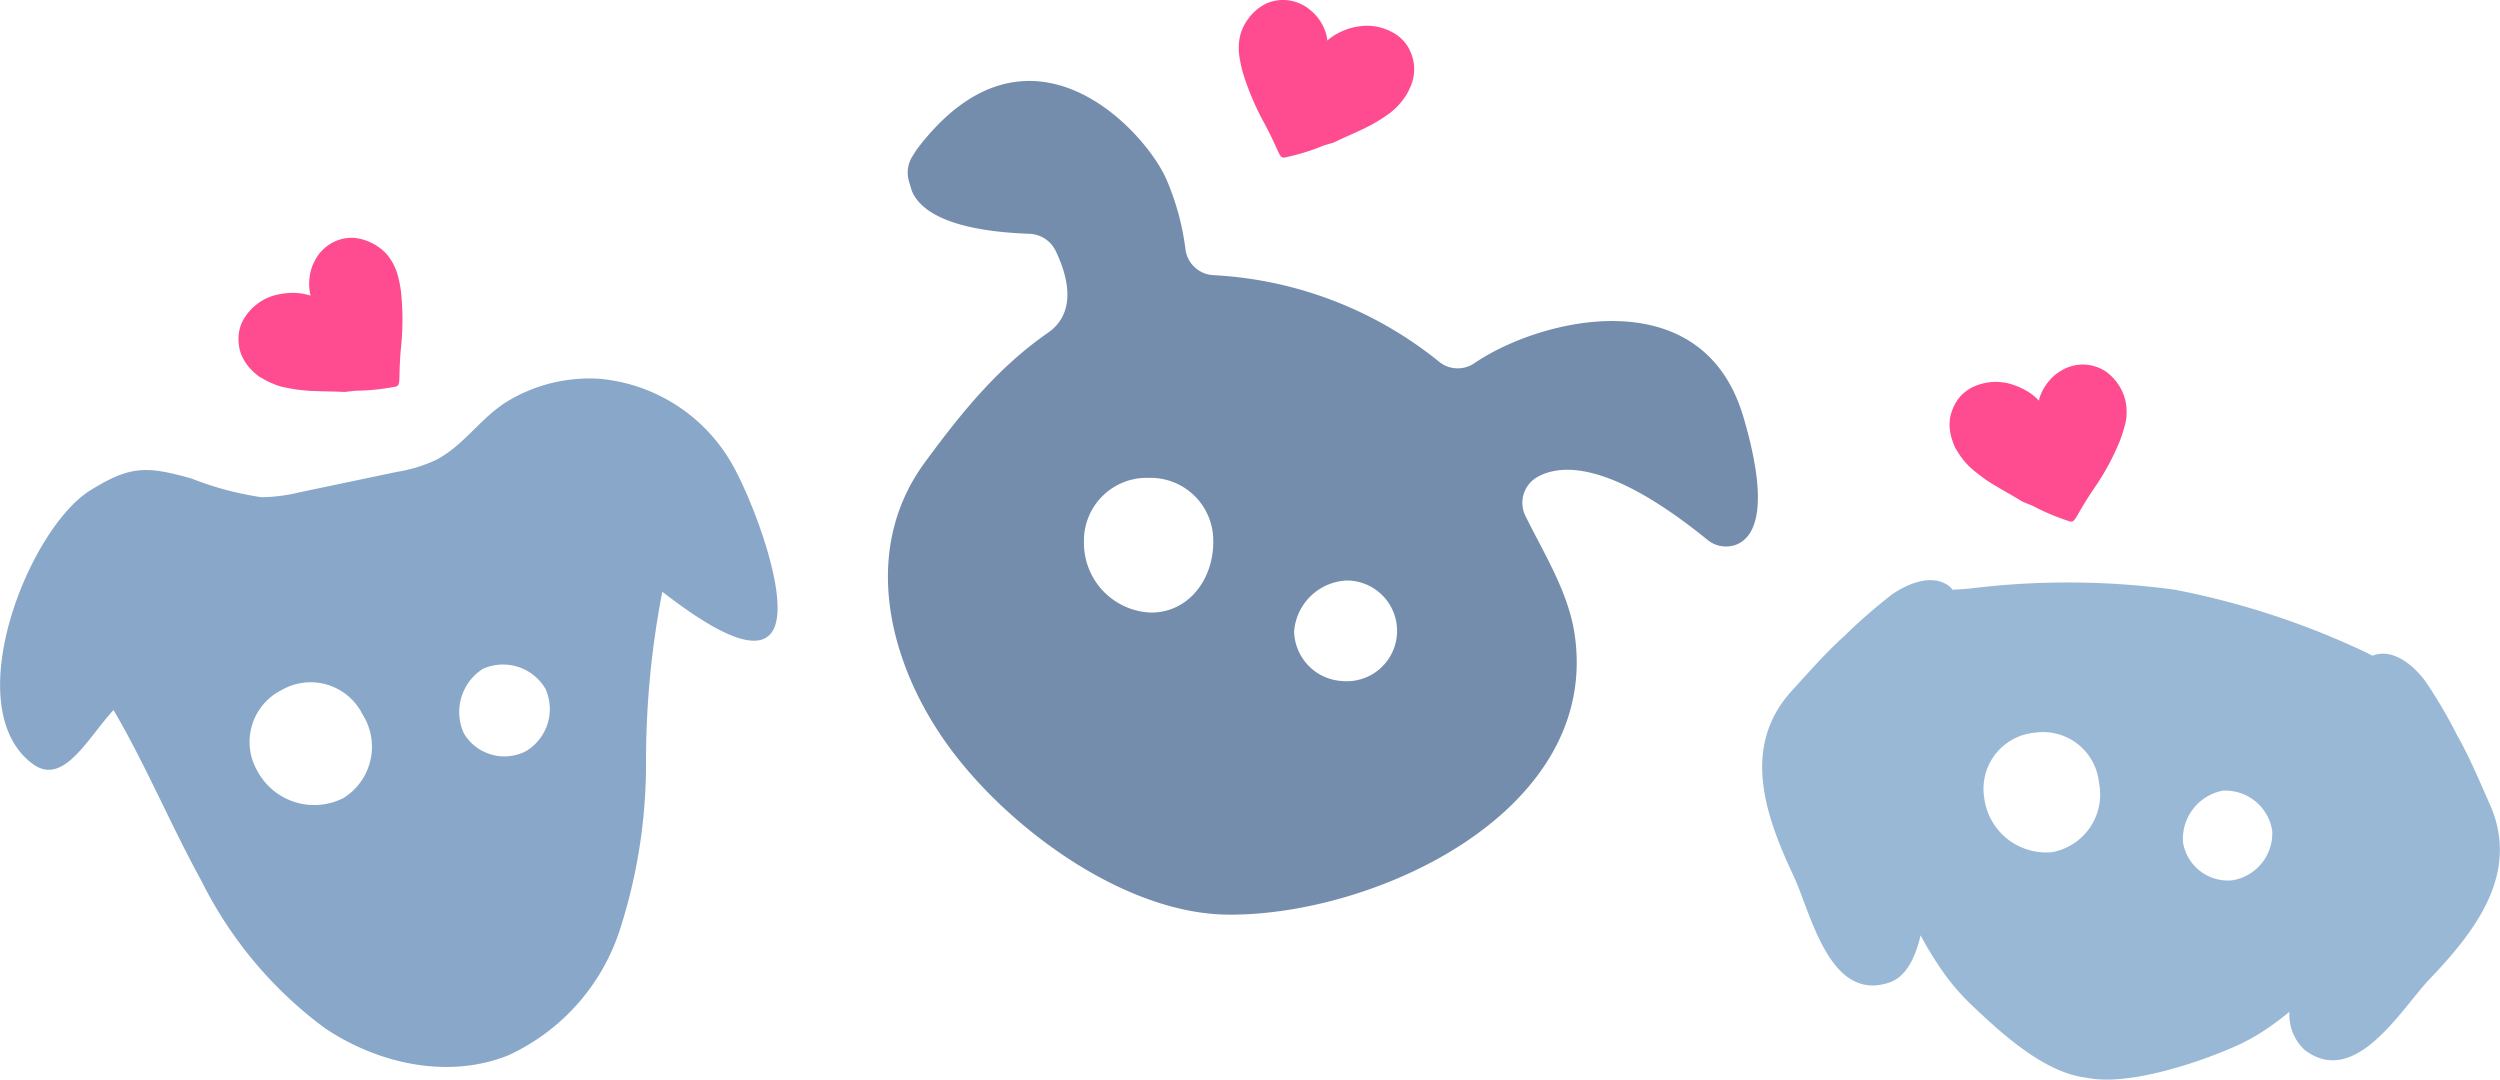
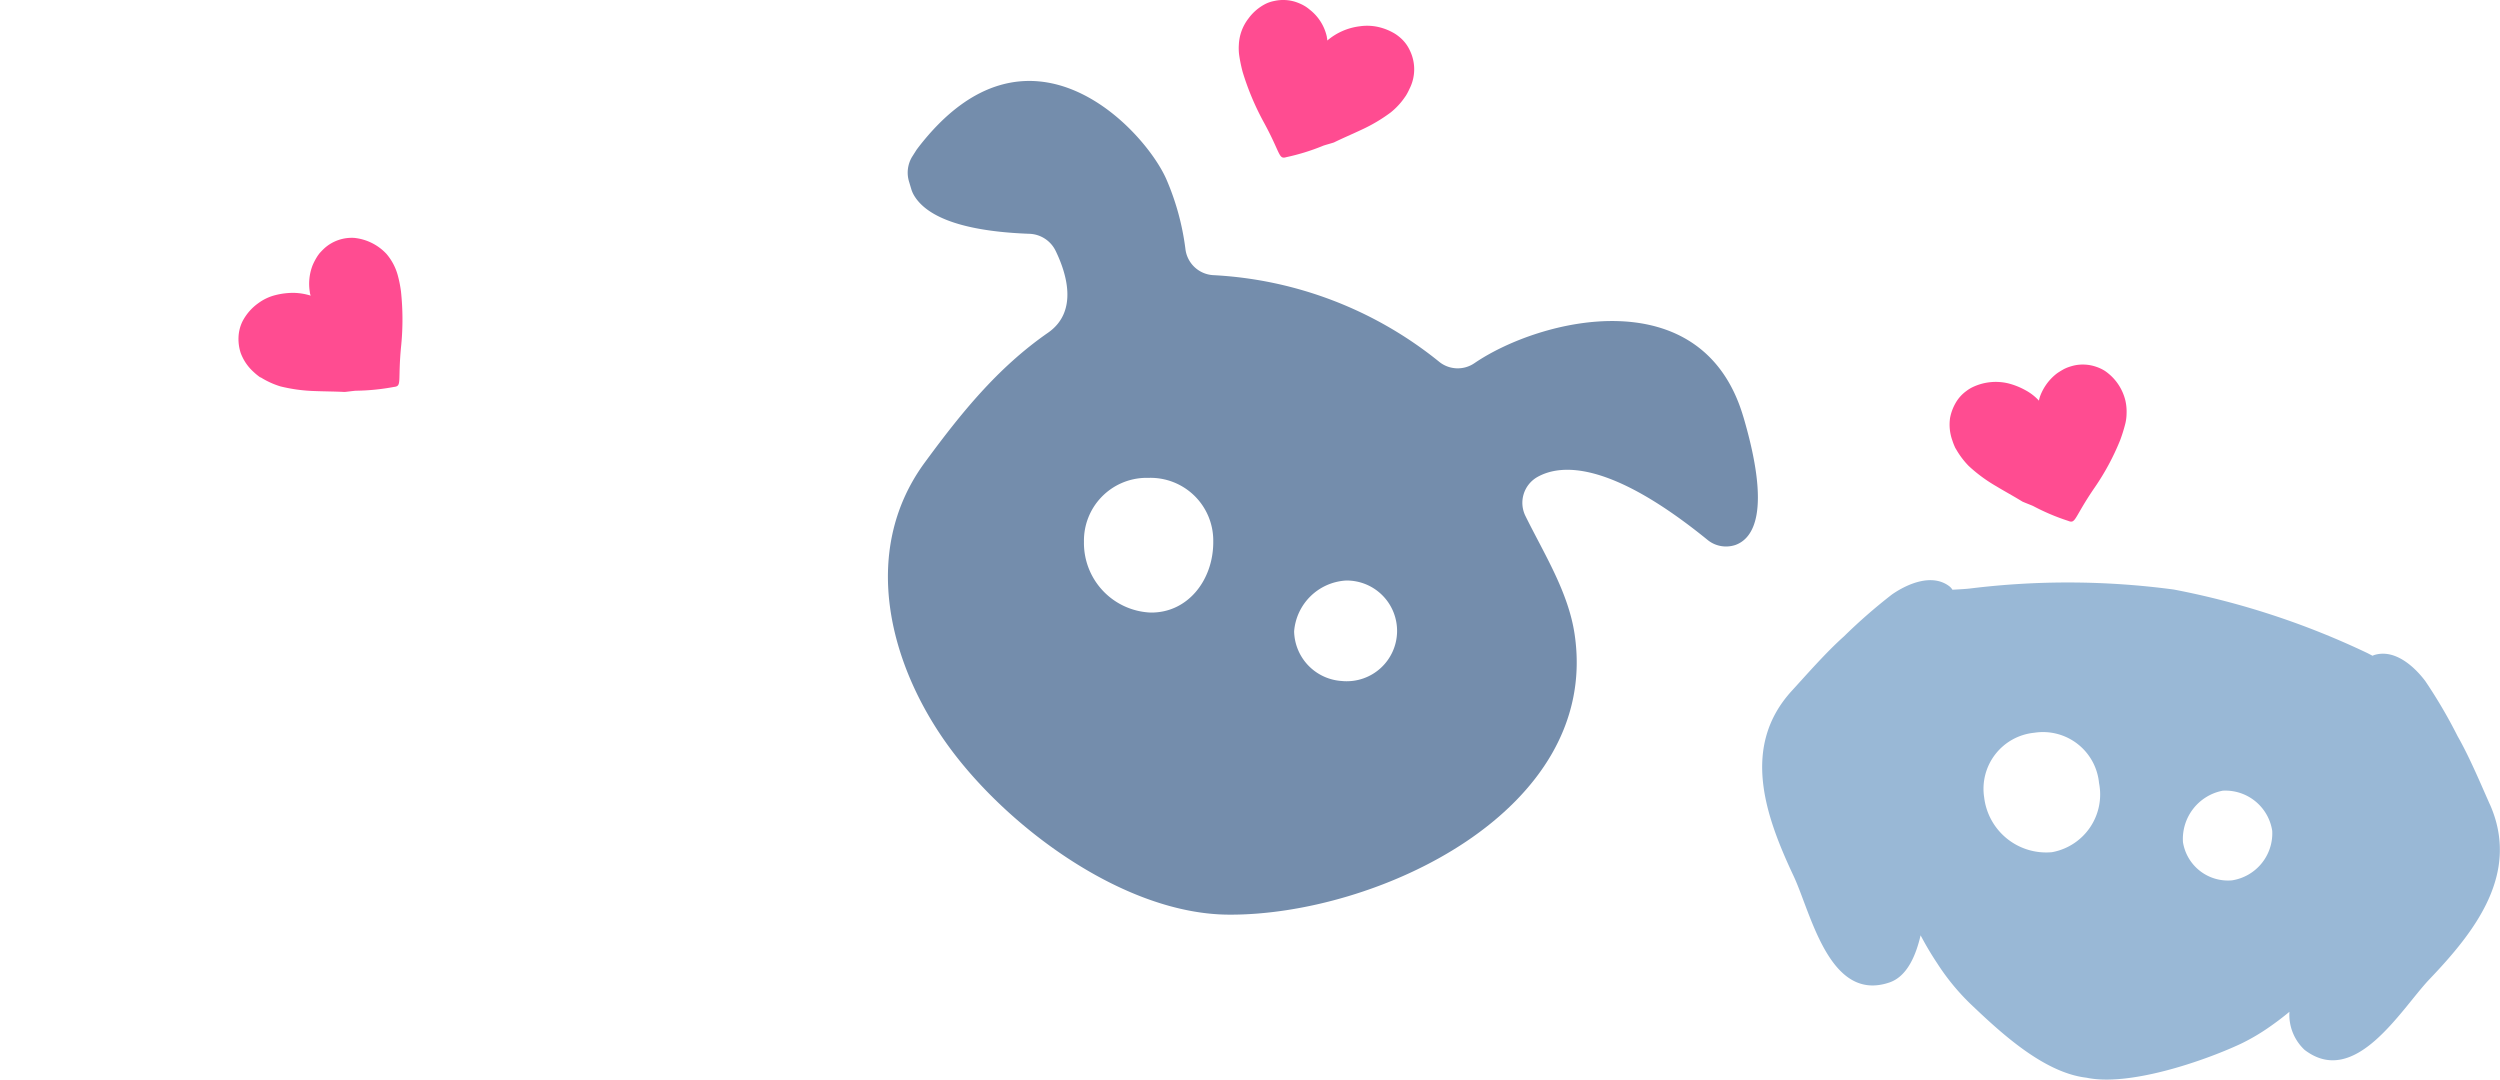
<svg xmlns="http://www.w3.org/2000/svg" width="244.22" height="105.48" viewBox="0 0 244.22 105.48">
  <path fill="#ff4c91" d="M137.3 9.4q-.2.3-.42.57-.46.56-1.02 1.01-1.34 1-2.87 1.7c-.89.42-1.79.8-2.67 1.23-.11.05-1.01.29-1.12.35a21 21 0 0 1-3.53 1.09c-.8.24-.52-.33-2.28-3.53a26 26 0 0 1-2-4.8q-.2-.75-.32-1.52a5 5 0 0 1-.05-1.11 4.5 4.5 0 0 1 .93-2.57q.64-.88 1.6-1.4.44-.23.91-.32a4 4 0 0 1 2.11.09q.36.12.71.3l.21.12q.24.15.45.33a4.6 4.6 0 0 1 1.68 2.67v.04l.03.15.01.16a6 6 0 0 1 3.16-1.39 5 5 0 0 1 1.84.07q.86.2 1.62.66.28.18.53.4.6.53.93 1.26a4.2 4.2 0 0 1-.05 3.72q-.17.38-.39.73" />
  <path fill="#748dac" d="M170.3 40.71c-3.98-13.51-19.79-9.65-26.27-5.23-1.07.73-2.5.66-3.49-.18a38.2 38.2 0 0 0-22-8.42 2.9 2.9 0 0 1-2.74-2.57 25 25 0 0 0-1.87-6.82c-2.14-4.85-13.47-17.1-24.26-3.04l-.14.19-.43.68a3 3 0 0 0-.31 2.38l.23.77q.08.27.22.53c1.01 1.82 3.94 3.57 11.33 3.84 1.08.04 2.06.67 2.54 1.64 1.05 2.15 2.28 5.94-.74 8.03-4.94 3.43-8.51 7.88-12.03 12.67-6.5 8.86-3.3 20.14 2.5 27.96 5.84 7.89 17.08 16.14 27.15 16.21 14.32.11 36.41-10.05 33.83-27.4-.61-4.11-2.98-7.85-4.79-11.52a2.9 2.9 0 0 1 1.15-3.83c2.36-1.33 7.2-1.51 16.6 6.12.76.64 1.8.83 2.74.52 1.74-.62 3.54-3.19.78-12.54m-64.41 12.23a6.13 6.13 0 0 1 6.02-6.25h.36a6.13 6.13 0 0 1 6.25 6.02v.36c-.04 3.63-2.49 6.82-6.12 6.78a6.8 6.8 0 0 1-6.51-6.92m25.27 13.61a4.97 4.97 0 0 1-4.74-4.85 5.4 5.4 0 0 1 5.08-4.97 4.92 4.92 0 1 1-.25 9.83h-.08" />
-   <path fill="#89a7c9" d="M71.26 44.9A16.6 16.6 0 0 0 58.52 37a15.5 15.5 0 0 0-8.74 2.08c-2.72 1.57-4.39 4.39-7.15 5.83q-1.85.87-3.87 1.19l-9.49 1.99q-1.84.46-3.74.48a31 31 0 0 1-6.84-1.83c-4.41-1.23-5.95-1.26-9.85 1.15C2.81 51.61-4.18 69.08 3.16 74.6c3.02 2.27 5.37-2.46 7.93-5.24 3.18 5.42 5.59 11.25 8.62 16.75a40 40 0 0 0 11.99 14.3c5.2 3.52 12.07 5.03 17.91 2.7A20.4 20.4 0 0 0 60.5 90.99c1.74-5.33 2.62-10.9 2.61-16.5s.52-11.18 1.59-16.68c2.91 2.22 9.22 6.93 10.87 3.66s-2.37-13.44-4.3-16.55M33.51 77.98a6.3 6.3 0 0 1-8.36-2.65 5.67 5.67 0 0 1 2.04-7.75l.3-.16a5.67 5.67 0 0 1 7.75 2.04l.16.3a5.9 5.9 0 0 1-1.77 8.15l-.12.08m17.81-4.58a4.6 4.6 0 0 1-6.01-1.78 5 5 0 0 1 1.86-6.29 4.8 4.8 0 0 1 6.12 1.96 4.8 4.8 0 0 1-1.96 6.11" />
  <path fill="#99b8d6" d="M243.22 78.56c-.9-2.03-2.01-4.67-3.14-6.64q-1.41-2.8-3.16-5.39c-1.09-1.45-3.02-3.18-5.02-2.53l-.13.06-.5-.26a78 78 0 0 0-18.92-6.21 78 78 0 0 0-19.91-.1c-.41.05-1.03.08-1.71.12q-.13-.21-.33-.36c-1.69-1.25-4.07-.22-5.56.81a53 53 0 0 0-4.71 4.11c-1.7 1.51-3.58 3.66-5.08 5.3-5.02 5.48-2.58 12.27.17 18.12 1.7 3.62 3.49 12.4 9.37 10.38 1.71-.59 2.57-2.62 3.03-4.6q.76 1.44 1.62 2.73 1.38 2.15 3.22 3.94c2.89 2.75 7.15 6.75 11.37 7.24 4.15.88 11.41-1.61 15.02-3.29a20 20 0 0 0 2.62-1.51q1.13-.77 2.18-1.64a4.7 4.7 0 0 0 1.48 3.72c4.94 3.78 9.43-3.98 12.18-6.88 4.46-4.67 8.93-10.35 5.91-17.13m-42.78 4.7a6.1 6.1 0 0 1-6.61-5.35 5.5 5.5 0 0 1 4.9-6.32 5.5 5.5 0 0 1 6.32 4.91 5.73 5.73 0 0 1-4.5 6.74zm17.6 2.75a4.45 4.45 0 0 1-4.79-3.73 4.8 4.8 0 0 1 3.89-5.03 4.63 4.63 0 0 1 4.83 3.93 4.65 4.65 0 0 1-3.93 4.83" />
  <path fill="#ff4c91" d="M191.04 43.8a8 8 0 0 0 1.28 1.72q1.23 1.14 2.69 1.98c.84.51 1.7.97 2.54 1.49.1.06.97.39 1.08.45q1.64.87 3.4 1.44c.77.32.55-.28 2.62-3.29a24 24 0 0 0 2.46-4.58q.27-.72.47-1.48.15-.54.16-1.1.03-.67-.12-1.32a4.9 4.9 0 0 0-2-2.88 4 4 0 0 0-.88-.41 4 4 0 0 0-2.11-.12q-.38.09-.74.23l-.22.1q-.24.13-.48.28-.23.14-.43.31a5 5 0 0 0-1.5 2.18l-.01.04-.04.14-.03.16a5 5 0 0 0-1.28-1 7 7 0 0 0-1.72-.69 5.25 5.25 0 0 0-3.52.39q-.3.15-.56.35-.65.47-1.05 1.16t-.55 1.47c-.11.75-.03 1.52.23 2.23q.13.4.31.77M25.46 36.86a8 8 0 0 0 1.95.89q1.63.4 3.3.45c.98.04 1.96.04 2.94.09.12 0 1.04-.13 1.16-.12q1.85-.03 3.67-.37c.83-.09.35-.51.72-4.14a26 26 0 0 0-.03-5.2q-.1-.77-.3-1.52a5.4 5.4 0 0 0-1.12-2.14 5 5 0 0 0-3.14-1.56 4 4 0 0 0-2.87.97 7 7 0 0 0-.54.55l-.14.19a6 6 0 0 0-.52.96 5 5 0 0 0-.27 2.64v.04l.03.14.05.15a6 6 0 0 0-1.61-.27 7 7 0 0 0-1.84.22q-.91.23-1.67.79a5 5 0 0 0-1.56 1.81q-.34.72-.37 1.52t.22 1.55q.41 1.08 1.27 1.85.3.28.64.52" />
</svg>